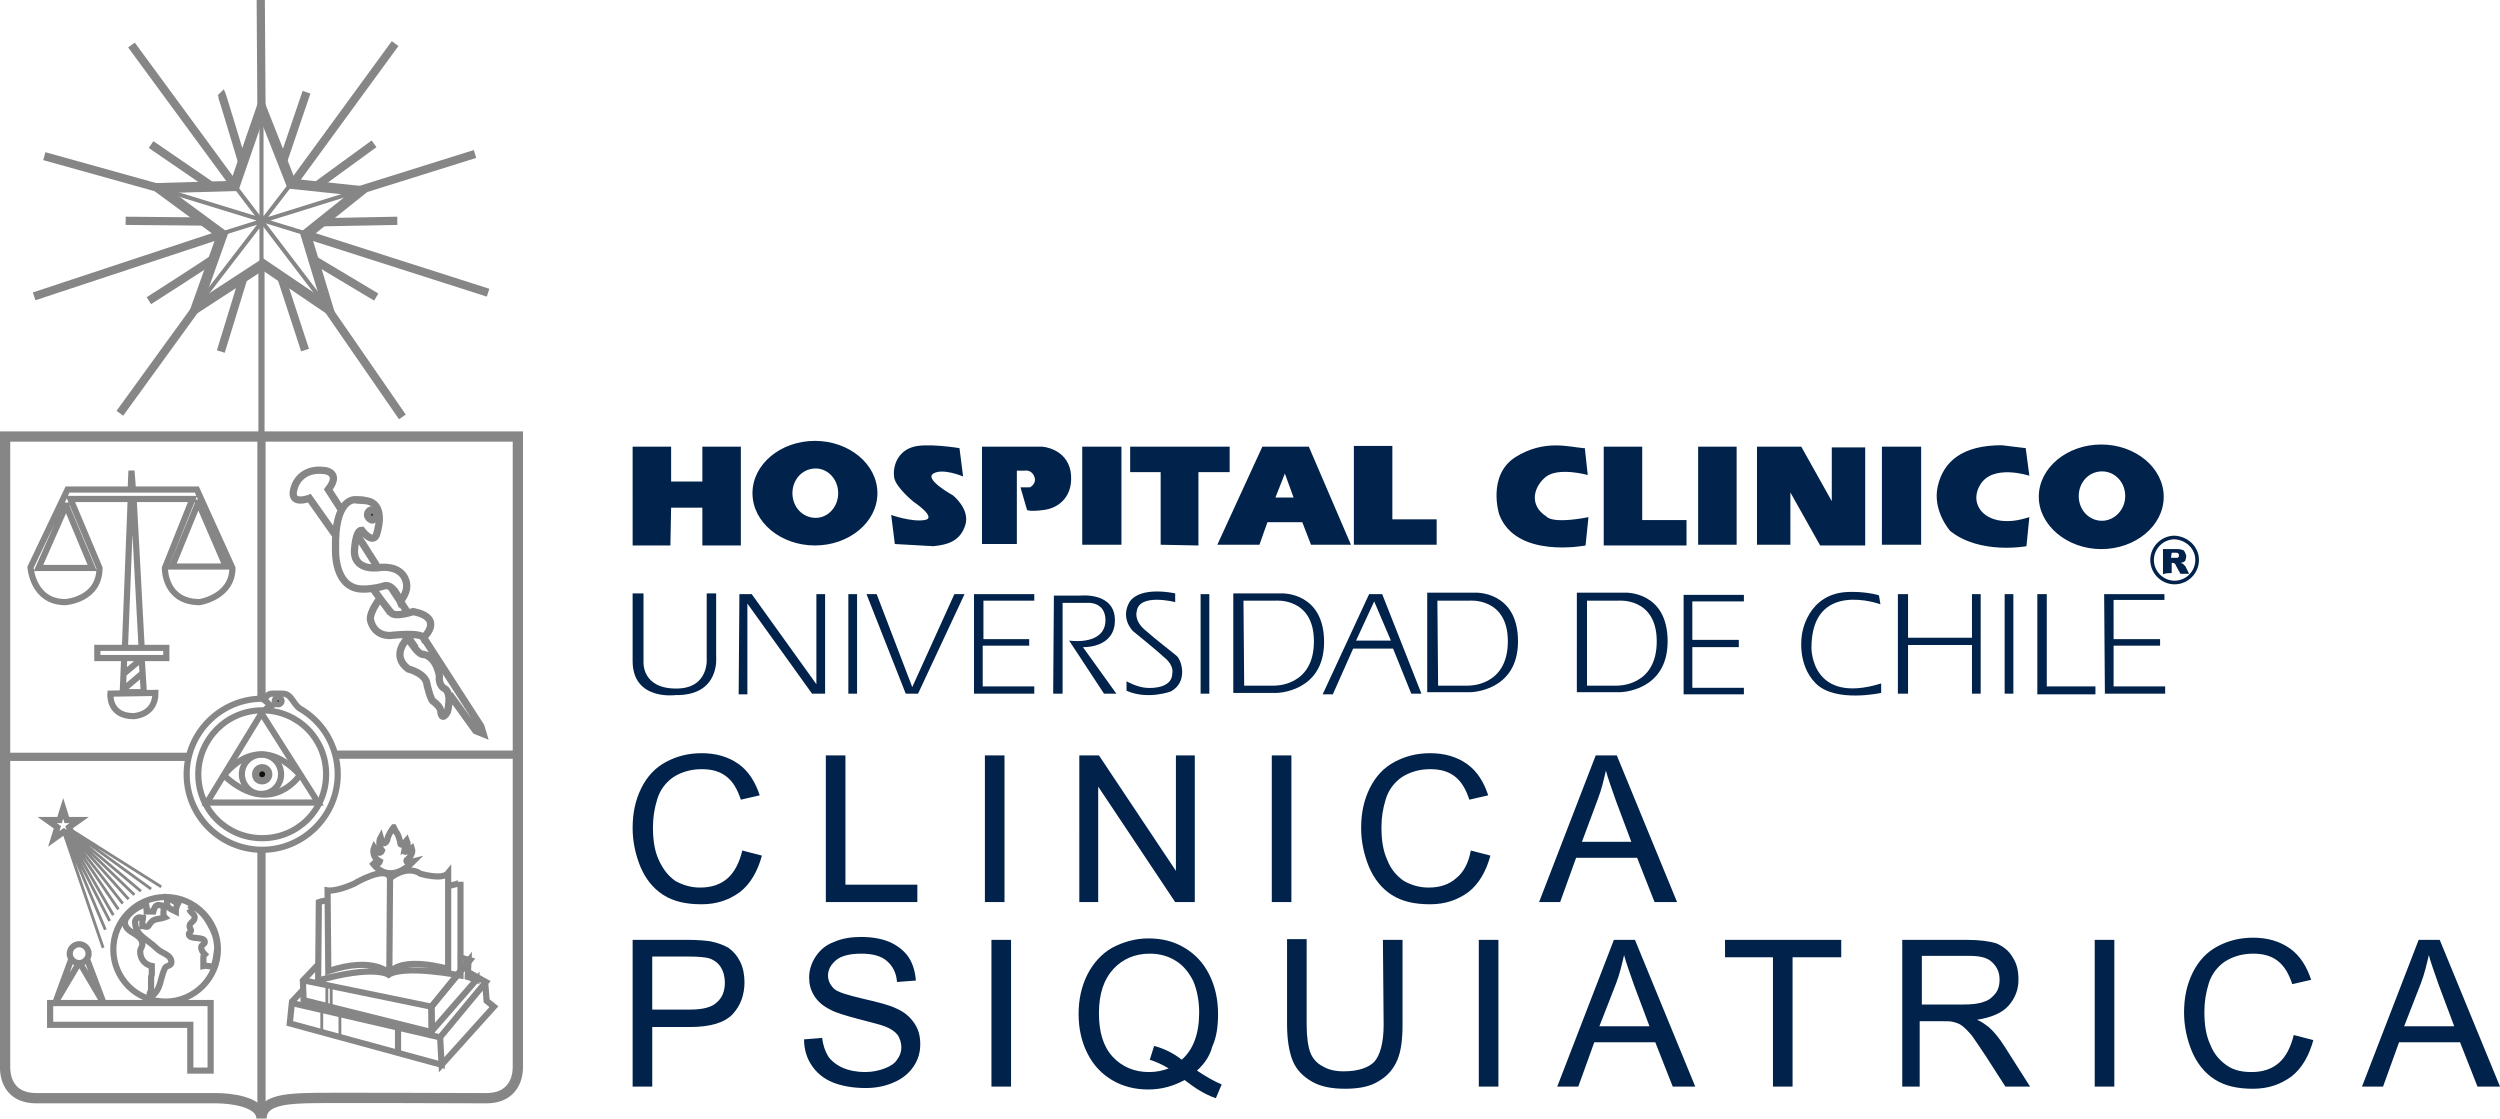
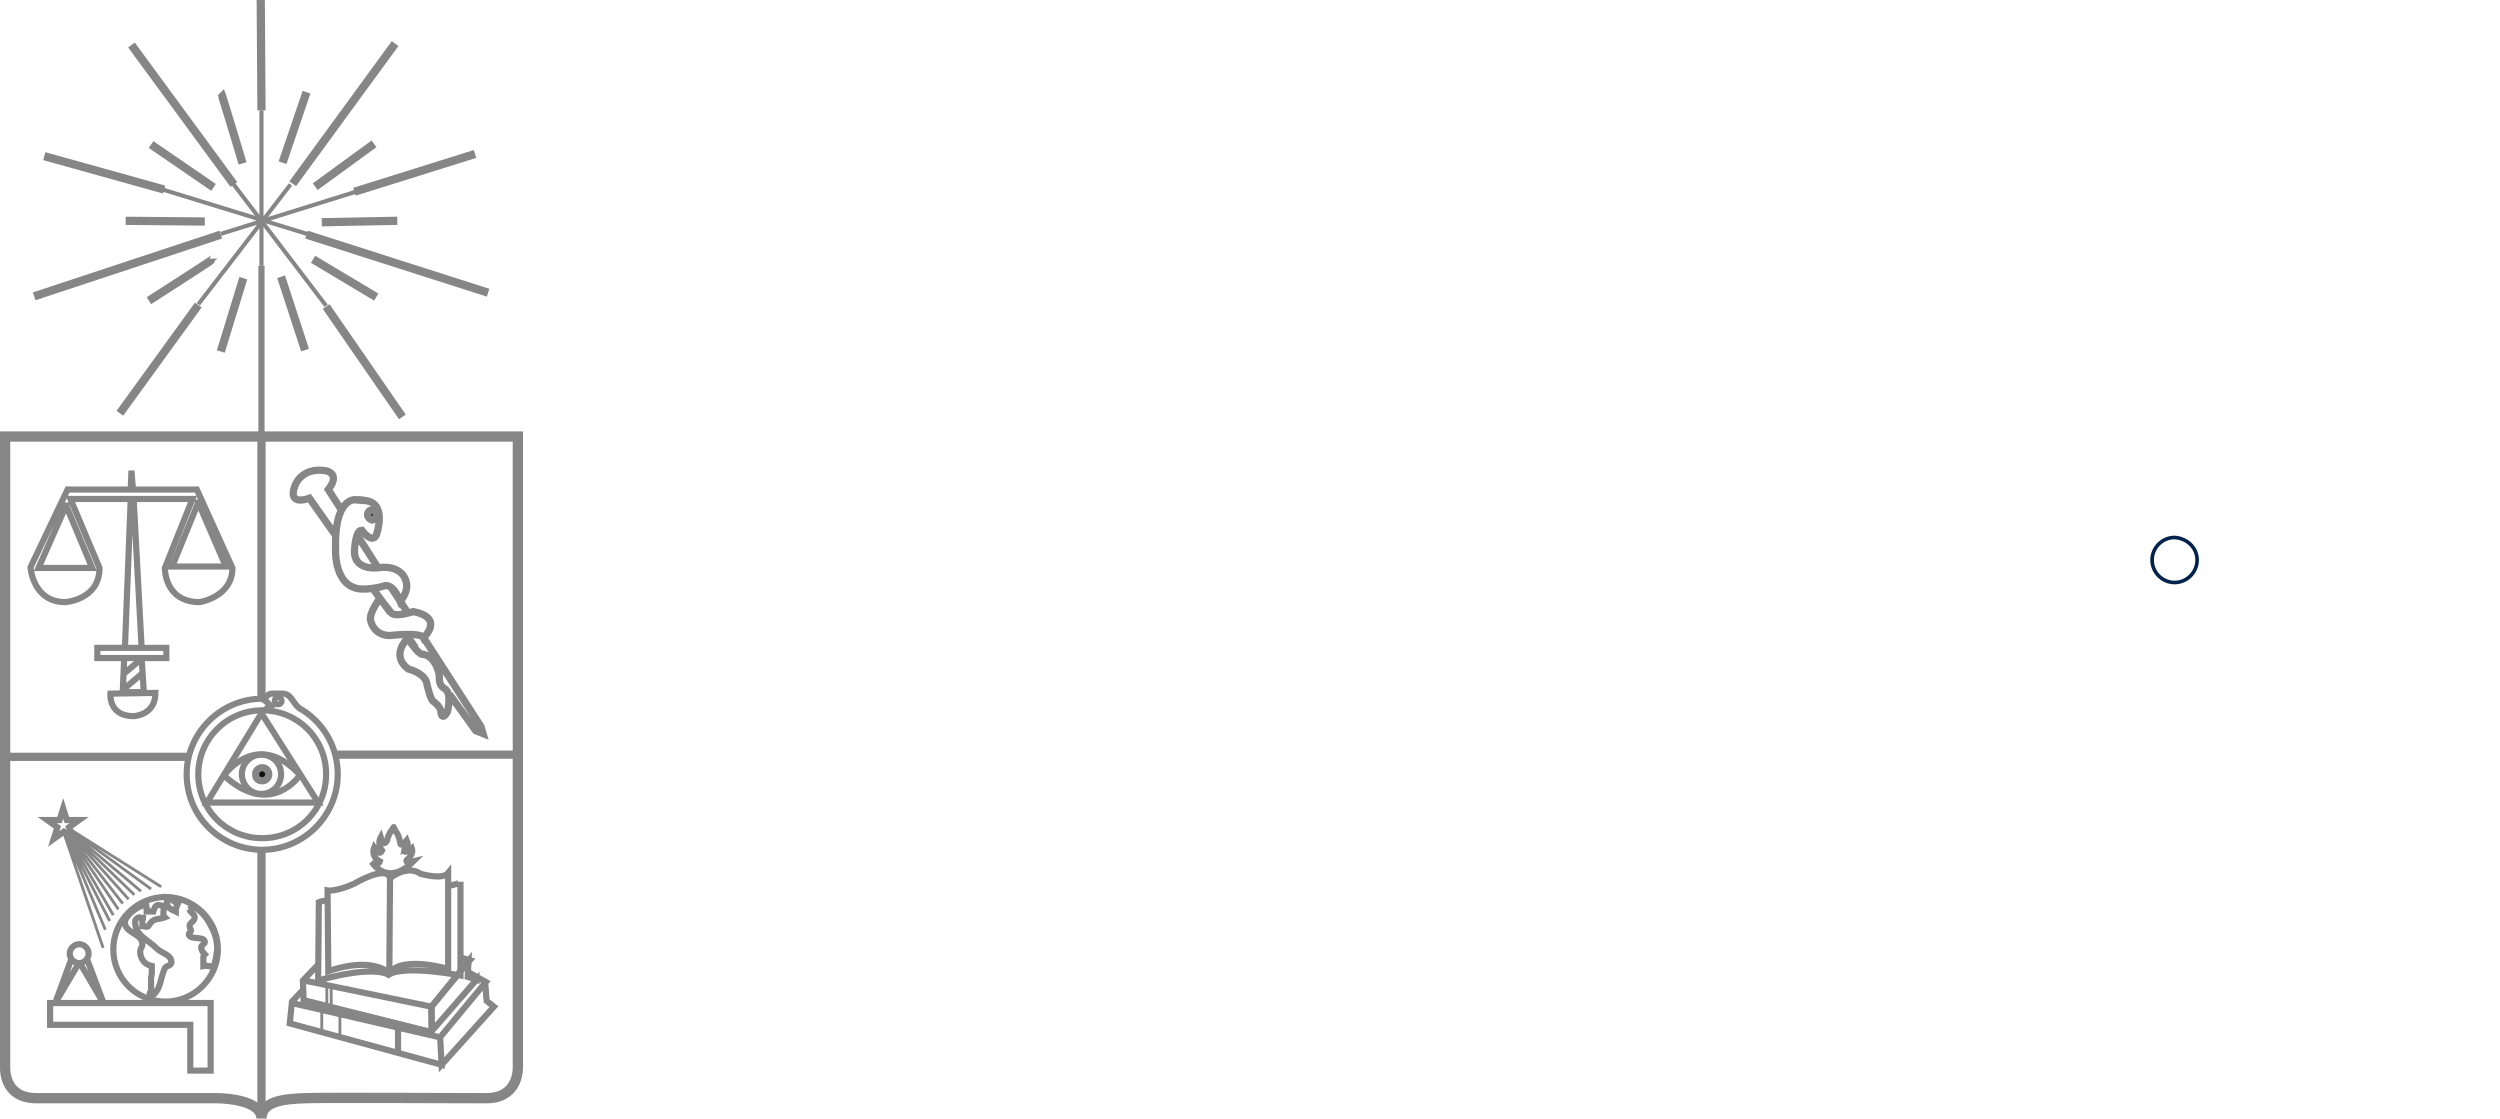
<svg xmlns="http://www.w3.org/2000/svg" xml:space="preserve" viewBox="0 0 344.2 154">
  <style>.st1,.st2,.st4,.st6{fill:none;stroke:#868686}.st1{stroke-width:1.134;stroke-miterlimit:3.864}.st2{stroke-width:.567}.st4{stroke-width:1.417}.st6{stroke-width:.85;stroke-miterlimit:3.864}.st7{stroke-width:.391}.st7,.st8{fill:none;stroke:#868686;stroke-miterlimit:3.864}.st9{fill:#12100b}.st10{fill:none;stroke:#868686}.st11{fill:#01224a}</style>
  <path fill="none" stroke="#868686" stroke-width="1.134" d="M36 60.1v36m10.2 7.8h25.3m-70.8.3h25.1M36 117.1v36" />
  <path d="m18.1 6.2 14.1 19.2m6.5 12.7L42 48.2M30.4 12.7c.1.1 3 9.8 3 9.8m11.5 19.7 10.5 15.2" class="st1" />
  <path d="m32.1 25.3 12.8 16.8" class="st2" />
  <path fill="none" stroke="#868686" stroke-width=".85" d="M36 60.3V36.6" />
-   <path d="M32.3 25.6 36 14.9l4.1 10.4 9.5 1-7.5 6 3.1 10.2-9-6.1-9.2 6 3.6-10.1-8.7-6.4z" class="st4" />
  <path d="M36 15.2c0-.4-.1-15.2-.1-15.2M16.5 56.9 27.3 42m13-16.7L54.4 6M6.1 21.5l16.5 4.6m19.6 6.2 25 8m-62.5.5 25.7-8.5m18.4-5.9 16.6-5.2m-35 27.2 3.1-10.1m5.4-15.9 3.3-9.7m-21.4 7.2 8.6 5.9m13.7 9.9 8.7 5.2M17.3 30.4l10.9.1m16.1.1 10.4-.2m-34.2 11s8.9-5.7 8.9-5.8m14-9.9 8.1-5.9" class="st1" />
  <path d="M36 36.6V15.2m-8.7 26.7L40 25.4m-17.6.7 20.2 6.2m-12.2-.1 18.9-5.9" class="st2" />
  <path d="M.7 60.1v86.8c0 2.2 1.1 4.3 4.3 4.3h24.8c1.7 0 6.2.4 6.2 2.8 0-2.4 3.1-2.7 6-2.8 1.7-.1 21.9 0 25 0 3.1 0 4.3-2.1 4.3-4.3V60.1H.7z" class="st4" />
  <path d="m40.2 138.1 20.3 4.7m6.3-7.5-6.2 7.5.2 3.8 7.2-8-1-.8-.2-2.5zm-1.2-.4-1.2-.4.1-2.2-5.1 6.3.1 3.3 6.1-7zm-1.2-1.1 2.5 1.4-6.3 7.6.2 3.8-20.9-5.7.3-3 1.5-1.6M9.3 67.4 4.2 78.1s.3 4.8 4.8 4.8c0 0 4.7-.3 4.7-4.7l-4-9.5H18l-.8 20.5h2.3l-1.1-20.5h8.1l-3.8 9.5s-.1 4.7 4.8 4.7c0 0 4.5-.7 4.5-4.7l-4.9-10.8h-8.8l-.2-2.6-.1 2.6H9.3zm-.2 2.2-3.8 8.6h7.4l-3.6-8.6zm18.2-.4L23.7 78h7.4l-3.8-8.8zm-7.7 23.5L16.9 95m2.6-4.3L17 92.8m-1.8 2.7s-.3 3.1 3.2 3.1c0 0 3-.1 3-3.2l-6.2.1zm-1.8-6.3h9.5v1.4h-9.5v-1.4zm3.7 1.4-.2 4.7h2.9l-.3-4.7" class="st6" />
  <path d="M46.8 139.7v3.2m-2.5-3.8v3.1" class="st7" />
  <path d="m41.9 135 17.5 3.6m-5.7-17.8-.1 13.4m-8.5-11.6s1.1.2 3.6-.9c0 0 4.5-2.7 5-.8 0 0 2.3-1.9 4.2-.6 0 0 3 .9 3.8-.1v13.2s-6.4-1.9-8.1.6c0 0-2.1-2.4-8.4-.3l-.1-11.1zm16.4-.6c.8-.1 1.9-.4 1.9-.6v12.9s-7.7-1.5-9.9-.1c0 0-1.9-1.4-9.7.8l.1-10.8s.5-.2 1.2-.2m-1.3 8.8-2.1 2.2.1 2.7 17.6 4.4v-3.5l5.3-6.4-1.4-.4m-9.1-17.9s-.8 1-.9 1.8c0 0-.5 1.1-.9-.4 0 0-.5.9.2 1.8 0 0-.3.9-1.1-.4 0 0-.5 1.2.8 1.9 0 0-.2.7-1.1.1 0 0 2.1 3.5 5.7-.1 0 0-1.2.3-.9-.2 0 0 1-.7.7-1.6 0 0-1.2 1-1 .1s0 .1 0 .1.7-.3.3-1.3c0 0-.9 1.1-.9.3 0 0-.2-1.1-.6-1.5l-.3-.6zm.6 27.7v3.4" class="st6" />
  <path d="M45.6 135.8v3m-.6-3.2v2.9" class="st7" />
  <path d="M56.1 87.9s-2.4 2.3.1 4.2c0 0 2.5.6 2.6 2.2 0 0 .5 2.2.9 2.3 0 0 1 .7 1 1.4 0 0 .1 1.4.9 0 0 0 .7-2.6-.4-3.2-.9-.5-.7-1.7-.7-1.7s-.3-2.5-2.1-3c0 0-.5.3-1.6-1.3l-.7-.9zm-3.8-5.5s-1.4 1.8-1.3 2.9c0 0 .3 2.2 2.7 2.2 0 0 4.2-.5 4.6.3 0 0 3-2.7-1.4-3.6 0 0-2.6.9-3.1.1l-1.5-1.9zm-3.4-13.6s-2.9-.3-2.7 6.8c0 0-.3 5.7 4 5.5 0 0 1.2 0 2.6-.4 0 0 1.2-.7 2.3 2.1 0 0 .9-1 .9-2.1 0 0 .1-2.7-3.4-2.6 0 0-3.8.8-3.8-2.2 0 0 .1-2.9 1-2.9 0 0 1.4 1.9 2 .7 0 0 1.7-4.6-1.7-4.8.1-.1-1.2-.1-1.2-.1zm.3 4.9 2.8 4.4m1.8 2.7 2.3 3.5m2.1 3.3 8 12.4.3 1-1-.4-3.6-5m-4.7-6.4-1.3-1.9m-2.1-2.9L51.3 81m-5.1-7.3-3.6-5.1s-3.1 1.2-2-1.7c0 0 .8-2.6 4.2-2.1 0 0 2.2.3.4 2.6l1.8 2.8" class="st8" />
  <path d="M50.6 70.9c0-.4.3-.7.6-.7s.6.3.6.7-.3.7-.6.7c-.3-.1-.6-.4-.6-.7" class="st9" />
  <path d="M50.6 70.9c0-.4.3-.7.6-.7s.6.3.6.7-.3.7-.6.7c-.3-.1-.6-.4-.6-.7z" class="st10" />
  <path d="m22.2 122.1-12.5-7.9m4.5 16.3-5.4-15.8m.1 0 5.6 13.3m-5.6-13.3 6.2 12.1m-5.9-11.9 6.4 11.1m-6.2-11 6.9 10.2m-6.4-9.8 7 9m-6.8-9.1 7.6 8.5M10 115l8.5 8.2m-8.6-8.5 9.5 8m-9.6-8.3 11 8" class="st7" />
  <path d="M36.1 96.2c.5.3.8.6 1.2 1-.4.2-.7.3-.9.7m-9.1 8.7c0-4.8 3.9-8.8 8.8-8.8s8.8 3.9 8.8 8.8-3.9 8.8-8.8 8.8-8.8-3.9-8.8-8.8zm-1.6 0c0-5.7 4.7-10.4 10.4-10.4h.4c.2-.4.5-.7 1-.7h1.4c1.2 0 1.4 1.3 2.3 2 3.2 1.8 5.3 5.2 5.3 9.1 0 5.7-4.7 10.4-10.4 10.4s-10.4-4.6-10.4-10.4zM9.6 131.3c0-.7.6-1.3 1.3-1.3s1.3.6 1.3 1.3-.6 1.3-1.3 1.3-1.3-.6-1.3-1.3zm.6-15.8-1.4-1-1.4 1 .5-1.6-1.4-1h1.7l.5-1.6.5 1.6h1.7l-1.4 1 .7 1.6zm-3.3 22.6v3h19.3v6.3H29v-9.3H6.9zm5.1-6 2.3 6.1-3.3-5.6m-1.2-.5-2.2 6 3.2-5.4" class="st6" />
-   <path d="M37.9 96.5c0-.2.2-.4.4-.4s.4.2.4.4-.2.4-.4.4c-.3 0-.4-.2-.4-.4" class="st9" />
  <path d="M37.9 96.5c0-.2.2-.4.4-.4s.4.2.4.4-.2.4-.4.4c-.3 0-.4-.2-.4-.4z" class="st10" />
  <path d="M33.3 106.6c0-1.5 1.2-2.7 2.7-2.7s2.7 1.2 2.7 2.7-1.2 2.7-2.7 2.7c-1.4.1-2.7-1.2-2.7-2.7zm2.7-8.4-7.5 12.3h15.3L36 98.2z" class="st6" />
  <path d="M35.2 106.6c0-.5.4-.9.9-.9s.9.4.9.9-.4.9-.9.9-.9-.3-.9-.9" class="st9" />
  <path d="M35.2 106.6c0-.5.4-.9.9-.9s.9.4.9.9-.4.9-.9.9-.9-.3-.9-.9z" class="st8" />
  <path d="M26.1 125.2c.1.5.7.6.7 1.1 0 .6-.7.7-.7 1.2 0 .3.2.4.2.6 0 .2-.3.3-.3.5 0 .9 2.2.2 2.2 1.1 0 .3-.5.4-.5.7 0 .4.2.7.5 1-.1.1-.2.2-.2.3v1.3c.5-.1 1 .1 1.4.1.3-.8.2-.8.3-1l.2-1.4c0-.6 0-.5-.1-1.2-.1-.6-.4-1.4-.7-1.9-.6-1.2-1.2-2-2.3-2.7l-.7.3zm-3.1-1.6v.8c0 .6.6.8 1.2 1.1 0-.4.1-.7.3-1.1-.6-.3-.9-.6-1.5-.8zm-2.8 1.5c-.1.2 0 .3.1.4h.8c.1-.4.3-.9.7-.9.3 0 .4.1.7.1.1.4 0 .6 0 1 0 .2 0 .4.2.6-.8.3-1.5.1-2 .8-.2.2-.2.5-.5.5-.2 0-.4-.1-.6-.1v-.7c0-.2.1-.2.1-.4-.2 0-.3-.1-.5-.1-.3 0-.6.3-.6.6 0 1.9 1.7 2.4 3 3.7.7.7 2 .8 2 1.9 0 .5-.7.4-.9.8-.7 1.5-.5 3-1.9 3.9 0-.1-.2-.2-.2-.3 0-.3.2-.4.2-.7v-1.6c0-.2.1-.3.1-.5V133c-1-.2-1.6-1-1.6-2 0-.4.3-.6.3-1 0-1.5-2.4-1.5-2.4-3 0-.4.2-.6.4-.9.7-.8 1.5-1.3 2.5-1.6l.1.5v.1zm-4.6 5.6c0-3.9 3.2-7.2 7.2-7.2 3.9 0 7.2 3.2 7.2 7.2 0 3.9-3.2 7.2-7.2 7.2s-7.2-3.2-7.2-7.2zm15.3-24s4.5-6.4 10.4 0c0 0-3.8 5.8-10.1.4l-.3-.4z" class="st6" />
-   <path d="M101.7 95.6h1.2V83.1l8.9 12.4h1.8V81.8h-1.2v12.4l-8.9-12.4h-1.7zm15.1-13.8h1.2v13.7h-1.2zm2.5 0h1.4l4.9 12.8 5.8-12.8h1.4l-6.4 13.7h-1.7zm14.8 0h8.3v.9h-7V88h6.3v.9h-6.4v5.6h7.1v1h-8.3zm31.2 0h1.2v13.7h-1.2zm16.8 13.8 6.4-13.8h1.8l5.4 13.7h-1.4l-2.5-6.2h-5.5l-2.8 6.3h-1.4zm4.6-7.4h4.8l-2.3-5.4-2.5 5.4zm45.1-6.3h8.3v.9H233v5.3h6.4v1H233v5.6h7.1v.9h-8.3zm29.5 13.6h1.4v-6.7h8.8v6.7h1.2V81.8h-1.2v6h-8.8v-6h-1.4zM276 81.8h1.2v13.7H276zm4.5 0h1.3v12.7h6.7v1.1h-8zm9.2 0h8.3v.8h-7V88h6.4v.9H291v5.6h7.1v1h-8.3zm-202.5-.1h1.4v9.4s-.3 3.7 4.5 3.7c4.6 0 4.2-4.2 4.2-4.2v-8.9h1.3v8.7s.6 5.4-5.6 5.3c0 0-5.9.8-5.9-4.7v-9.3h.1zM145 95.5h1.3V83h3.6s2.3-.1 2.3 2.4c0 2.4-2.4 3.1-5 2.8l4.8 7.3h1.7l-4.6-6.4s4.4.2 4.4-3.7c0-3.9-4.7-3.4-4.7-3.4h-3.7l-.1 13.5zm16.8-13.8v1.2s-5-1.3-5.3 1.3c0 0-.4 1.2 1.1 2.5 1.7 1.5 3.7 3 4.4 3.6s1.6 3.6-.8 4.9c0 0-3.2 1.2-6.1-.1v-1.3s1.4.8 2.7.9c1.2.1 3.6-.1 3.6-2 0 0 .3-1-1-2.1-1.3-1.2-4.4-3.7-4.4-3.7s-1.8-1.7-.5-4c1.5-2.3 6.3-1.2 6.3-1.2m96.9.3.2 1.2s-9.5-3.5-9.5 6c0 0-.1 7.9 9.6 4.9v1.3s-6.3 1.4-9-1.3-1.9-6.8-1.9-6.8.7-5.7 6.5-5.8c0 0 1.9-.1 3.9.4l.2.1zm-88.9-.3h6.7s5.8-.2 5.8 6.7-6.5 7-6.5 7h-6V81.7zm1.4 1 .1 11.7h4.1s5.5.2 5.5-6.1c0-6.1-5.3-5.6-5.3-5.6h-4.4zm25.3-1.1h6.7s5.8-.2 5.8 6.7-6.5 7-6.5 7h-6V81.6zm1.4 1.1.1 11.7h4.1s5.5.2 5.5-6.1c0-6.1-5.3-5.6-5.3-5.6h-4.4zm19.2-1.1h6.7s5.8-.2 5.8 6.7-6.5 7-6.5 7h-6V81.6zm1.4 1.1v11.7h4.1s5.5.2 5.5-6.1c0-6.1-5.3-5.6-5.3-5.6h-4.3zm80.5-3.8v-1.4h.1c.1 0 .2 0 .3.1.1 0 .1.1.2.3l.6 1.1h1.2l-.5-1c0-.1-.1-.1-.2-.2s-.1-.2-.2-.2-.2-.1-.3-.1c.2 0 .3-.1.4-.1.2-.1.3-.2.3-.3s.1-.3.1-.5-.1-.4-.2-.6c-.1-.2-.2-.3-.4-.3-.2-.1-.4-.1-.8-.1h-1.8v3.5c.1-.2 1.2-.2 1.2-.2zm0-2.8h.5c.2 0 .3 0 .4.1.1.1.1.2.1.3 0 .1 0 .2-.1.2 0 .1-.1.1-.2.1h-.8l.1-.7z" class="st11" />
  <path fill="none" stroke="#01224a" stroke-width=".5" d="M302.5 77.1c0 1.7-1.4 3.1-3.1 3.1s-3.1-1.4-3.1-3.1 1.4-3.1 3.1-3.1c1.7.1 3.1 1.4 3.1 3.1z" />
-   <path d="m102.2 117.1 2.7.7c-.6 2.2-1.6 3.9-3 5-1.5 1.1-3.2 1.7-5.3 1.7-2.2 0-3.9-.4-5.3-1.3s-2.4-2.2-3.1-3.8c-.7-1.7-1.1-3.5-1.1-5.4 0-2.1.4-3.9 1.2-5.5.8-1.6 1.9-2.8 3.4-3.6 1.5-.8 3.1-1.2 4.9-1.2 2 0 3.7.5 5.1 1.5s2.3 2.5 2.9 4.3l-2.6.6c-.5-1.5-1.1-2.5-2-3.2s-2-1-3.4-1c-1.5 0-2.8.4-3.9 1.1-1 .7-1.8 1.7-2.2 3s-.6 2.5-.6 3.9c0 1.7.2 3.2.8 4.5s1.3 2.2 2.3 2.9c1.1.6 2.2.9 3.4.9 1.5 0 2.8-.4 3.8-1.3.9-.8 1.6-2.1 2-3.8zm11.5 7.1V104h2.7v17.8h9.9v2.4h-12.6zm21.9 0V104h2.7v20.2h-2.7zm13 0V104h2.7l10.6 15.9V104h2.6v20.2h-2.7l-10.6-15.9v15.9h-2.6zm26.5 0V104h2.7v20.2h-2.7zm27.4-7.1 2.7.7c-.6 2.2-1.6 3.9-3 5-1.5 1.1-3.2 1.7-5.3 1.7-2.2 0-3.9-.4-5.3-1.3s-2.4-2.2-3.1-3.8c-.7-1.7-1.1-3.5-1.1-5.4 0-2.1.4-3.9 1.2-5.5s1.9-2.8 3.4-3.6c1.5-.8 3.1-1.2 4.9-1.2 2 0 3.7.5 5.1 1.5 1.4 1 2.3 2.5 2.9 4.3l-2.6.6c-.5-1.5-1.1-2.5-2-3.2s-2-1-3.4-1c-1.5 0-2.8.4-3.9 1.1-1 .7-1.8 1.7-2.2 3s-.6 2.5-.6 3.9c0 1.7.2 3.2.8 4.5.5 1.3 1.3 2.2 2.3 2.9 1.1.6 2.2.9 3.4.9 1.5 0 2.8-.4 3.8-1.3 1-.8 1.7-2.1 2-3.8zm9.4 7.1 7.8-20.2h2.9l8.3 20.2h-3.1l-2.4-6.1H217l-2.2 6.1h-2.9zm5.9-8.3h6.8l-2.1-5.6c-.6-1.7-1.1-3.1-1.4-4.2-.3 1.3-.6 2.6-1.1 3.9l-2.2 5.9zm62.9-47.5c0-4 3.9-7.2 8.6-7.2s8.6 3.2 8.6 7.2-3.9 7.2-8.6 7.2-8.6-3.3-8.6-7.2m5.5-.1c0 1.9 1.4 3.4 3.2 3.4 1.7 0 3.2-1.5 3.2-3.4s-1.4-3.4-3.2-3.4-3.2 1.5-3.2 3.4m-10.6-7c-5.4 0-8 2.2-8.8 5.6s1.7 6.2 1.7 6.2c4.1 3.3 10.5 2.1 10.5 2.1l.4-4-.7.2c-5 1.4-7.8-1.7-6.1-4.6 1.7-3 6.8-1.3 6.8-1.3l-.5-3.8-3.3-.4zm-23.4.3h4.6v13.5h-6.2l-4.1-7.3V75h-4.6V61.5h6.1l4.2 7.5zm-18.4-.1h5.3V75h-5.3zm-13 0v13.6h11.4v-3.5h-6.1V61.5zm-2.6.2.4 3.7s-3.9-1.1-5.7.2c-1.7 1.3-2.5 3.9 0 5.5 0 0 .6 1.1 5.8.1l-.4 3.9s-9.6 1.9-11.9-4.3c0 0-1.7-5.4 2.3-7.9 3.9-2.4 7.2-1.4 9.3-1.2h.2zm-31.8-.3V75h11.4v-3.5h-6.1V61.4zm-12.6.1h6.4L186 75h-5.5l-1.2-3.1h-4.8l-1.1 3.1h-5.8l6.2-13.5zm1.8 7h2.5l-1.2-3.3-1.3 3.3zm-20-3.5v-3.5h13.7V65H165v10.1l-5.2-.1V65zm-6.6-3.5h5.4V75H149zm-13.8 0h8.3s3.3.2 3.9 3.4c.5 3.3-1.5 5-3.6 5.3s-2.4 0-2.4 0l-.9-3.1h1.3s1-.5.6-1.5-1.3-.8-1.4-.8h-1v10.1h-4.8V61.5zm-3.1.2.5 3.9s-2.8-1.2-4.1-.4c-1.3.8 2.7 3 2.7 3s2.4 1.9 1.7 4.1-2.4 2.7-4.4 2.9l-5.3-.3-.5-4s2.8 1 4.6.7c1.8-.3-1.5-2.5-1.5-2.5s-2.5-2-2.7-3.4.4-3.4 2.4-4.1c1.8-.7 6.6.1 6.6.1m-28.5 6.2c0-4 3.9-7.2 8.6-7.2s8.6 3.2 8.6 7.2-3.9 7.2-8.6 7.2-8.6-3.2-8.6-7.2m5.5 0c0 1.9 1.4 3.4 3.2 3.4 1.7 0 3.1-1.5 3.1-3.4s-1.4-3.4-3.1-3.4c-1.8 0-3.2 1.5-3.2 3.4m-22 7.2V61.5h5.3v4.8h4.3v-4.8h5.3v13.6h-5.3v-5.2h-4.3l-.1 5.2zm172-13.6h5.4V75h-5.4zm-172 88.1v-20.2h7.6c1.3 0 2.4.1 3.1.2 1 .2 1.8.5 2.5.9.7.5 1.2 1.1 1.6 1.9s.6 1.8.6 2.8c0 1.7-.5 3.2-1.6 4.4-1.1 1.2-3.1 1.8-5.9 1.8h-5.2v8.2h-2.7zm2.7-10.6H95c1.7 0 3-.3 3.7-1 .7-.6 1.1-1.5 1.1-2.7 0-.8-.2-1.6-.6-2.2-.4-.6-1-1-1.7-1.2-.5-.1-1.3-.2-2.5-.2h-5.2v7.3zm20.9 4.1 2.5-.2c.1 1 .4 1.8.8 2.5.4.6 1.1 1.2 2 1.6.9.4 2 .6 3.1.6 1 0 1.9-.2 2.7-.5.8-.3 1.4-.7 1.7-1.2.4-.5.6-1.1.6-1.7 0-.6-.2-1.2-.5-1.7-.4-.5-1-.9-1.8-1.2-.5-.2-1.7-.5-3.6-1s-3.2-.9-3.9-1.3c-1-.5-1.7-1.1-2.2-1.9s-.7-1.6-.7-2.5c0-1 .3-2 .9-2.9.6-.9 1.4-1.6 2.5-2 1.1-.5 2.4-.7 3.7-.7 1.5 0 2.8.2 4 .7 1.1.5 2 1.2 2.6 2.1.6.9.9 2 1 3.2l-2.6.2c-.1-1.3-.6-2.2-1.4-2.9-.8-.7-2-1-3.5-1-1.6 0-2.8.3-3.5.9-.7.6-1.1 1.3-1.1 2.1 0 .7.3 1.3.8 1.8s1.9.9 4 1.4c2.2.5 3.7.9 4.5 1.3 1.2.5 2 1.2 2.6 2.1.6.9.8 1.8.8 2.9 0 1.1-.3 2.1-.9 3s-1.5 1.7-2.7 2.2c-1.1.5-2.4.8-3.9.8-1.8 0-3.4-.3-4.6-.8s-2.2-1.3-2.9-2.4c-.6-.9-1-2.1-1-3.5zm25.8 6.5v-20.2h2.7v20.2h-2.7zm28.3-2.2c1.2.8 2.4 1.5 3.4 1.9l-.8 1.9c-1.5-.5-2.9-1.4-4.3-2.5-1.5.8-3.1 1.3-5 1.3-1.8 0-3.5-.4-5-1.3s-2.6-2.1-3.4-3.7c-.8-1.6-1.2-3.4-1.2-5.4s.4-3.8 1.2-5.4c.8-1.6 2-2.9 3.4-3.7 1.5-.8 3.2-1.3 5-1.3 1.9 0 3.5.4 5 1.3s2.6 2.1 3.4 3.7c.8 1.6 1.2 3.4 1.2 5.4 0 1.7-.2 3.2-.8 4.5-.3 1.2-1 2.3-2.1 3.3zm-5.9-3.4c1.5.4 2.8 1.1 3.8 1.9 1.6-1.4 2.4-3.6 2.4-6.5 0-1.6-.3-3.1-.8-4.3-.6-1.2-1.4-2.2-2.4-2.8-1.1-.7-2.3-1-3.6-1-2 0-3.7.7-5 2.1-1.3 1.4-2 3.4-2 6.1 0 2.6.6 4.6 1.9 6s3 2.1 5 2.1c1 0 1.9-.2 2.7-.5-.8-.5-1.7-.9-2.6-1.2l.6-1.9zm31.5-14.6h2.7v11.7c0 2-.2 3.6-.7 4.8s-1.3 2.2-2.5 2.9c-1.2.8-2.8 1.1-4.7 1.1-1.9 0-3.4-.3-4.6-1s-2.1-1.6-2.6-2.8-.8-2.9-.8-5.1v-11.7h2.7V141c0 1.8.2 3.1.5 3.9s.9 1.5 1.7 1.9c.8.5 1.8.7 2.9.7 2 0 3.4-.5 4.2-1.3.8-.9 1.3-2.6 1.3-5.1l-.1-11.7zm13.2 20.2v-20.2h2.7v20.2h-2.7zm10.8 0 7.8-20.2h2.9l8.3 20.2h-3.1l-2.4-6.1h-8.4l-2.2 6.1h-2.9zm5.8-8.3h6.9l-2.1-5.6c-.6-1.7-1.1-3.1-1.4-4.2-.3 1.3-.6 2.6-1.1 3.9l-2.3 5.9zm23.9 8.3v-17.8h-6.6v-2.4h16v2.4h-6.7v17.8h-2.7zm17.8 0v-20.2h8.9c1.8 0 3.2.2 4.1.5.9.4 1.7 1 2.2 1.9.6.9.8 1.9.8 3.1 0 1.4-.5 2.6-1.4 3.6s-2.4 1.6-4.3 1.9c.7.3 1.2.7 1.6 1 .8.7 1.5 1.6 2.2 2.7l3.5 5.5h-3.4l-2.7-4.2c-.8-1.2-1.4-2.1-1.9-2.8-.5-.6-1-1.1-1.4-1.4s-.8-.4-1.2-.5c-.3-.1-.8-.1-1.5-.1h-3.1v9h-2.4zm2.7-11.3h5.7c1.2 0 2.2-.1 2.9-.4.7-.2 1.2-.7 1.6-1.2.4-.6.5-1.2.5-1.8 0-1-.3-1.7-1-2.4s-1.8-.9-3.3-.9h-6.4v6.7zm23.8 11.3v-20.2h2.7v20.2h-2.7zm27.4-7.1 2.7.7c-.6 2.2-1.6 3.9-3 5-1.5 1.1-3.2 1.7-5.3 1.7-2.2 0-3.9-.4-5.3-1.3s-2.4-2.2-3.1-3.8c-.7-1.7-1.1-3.5-1.1-5.4 0-2.1.4-3.9 1.2-5.5.8-1.6 1.9-2.8 3.4-3.6s3.1-1.2 4.9-1.2c2 0 3.7.5 5.1 1.5s2.3 2.5 2.9 4.3l-2.6.6c-.5-1.5-1.1-2.5-2-3.2s-2-1-3.4-1c-1.5 0-2.8.4-3.9 1.1-1 .7-1.8 1.7-2.2 3-.4 1.3-.6 2.5-.6 3.9 0 1.7.2 3.2.8 4.5.5 1.3 1.3 2.2 2.3 2.9s2.2.9 3.4.9c1.5 0 2.8-.4 3.8-1.3.9-.8 1.6-2.1 2-3.8zm9.4 7.1 7.8-20.2h2.9l8.3 20.2h-3.1l-2.4-6.1h-8.4l-2.2 6.1h-2.9zm5.8-8.3h6.9l-2.1-5.6c-.6-1.7-1.1-3.1-1.4-4.2-.3 1.3-.6 2.6-1.1 3.9l-2.3 5.9z" class="st11" />
</svg>